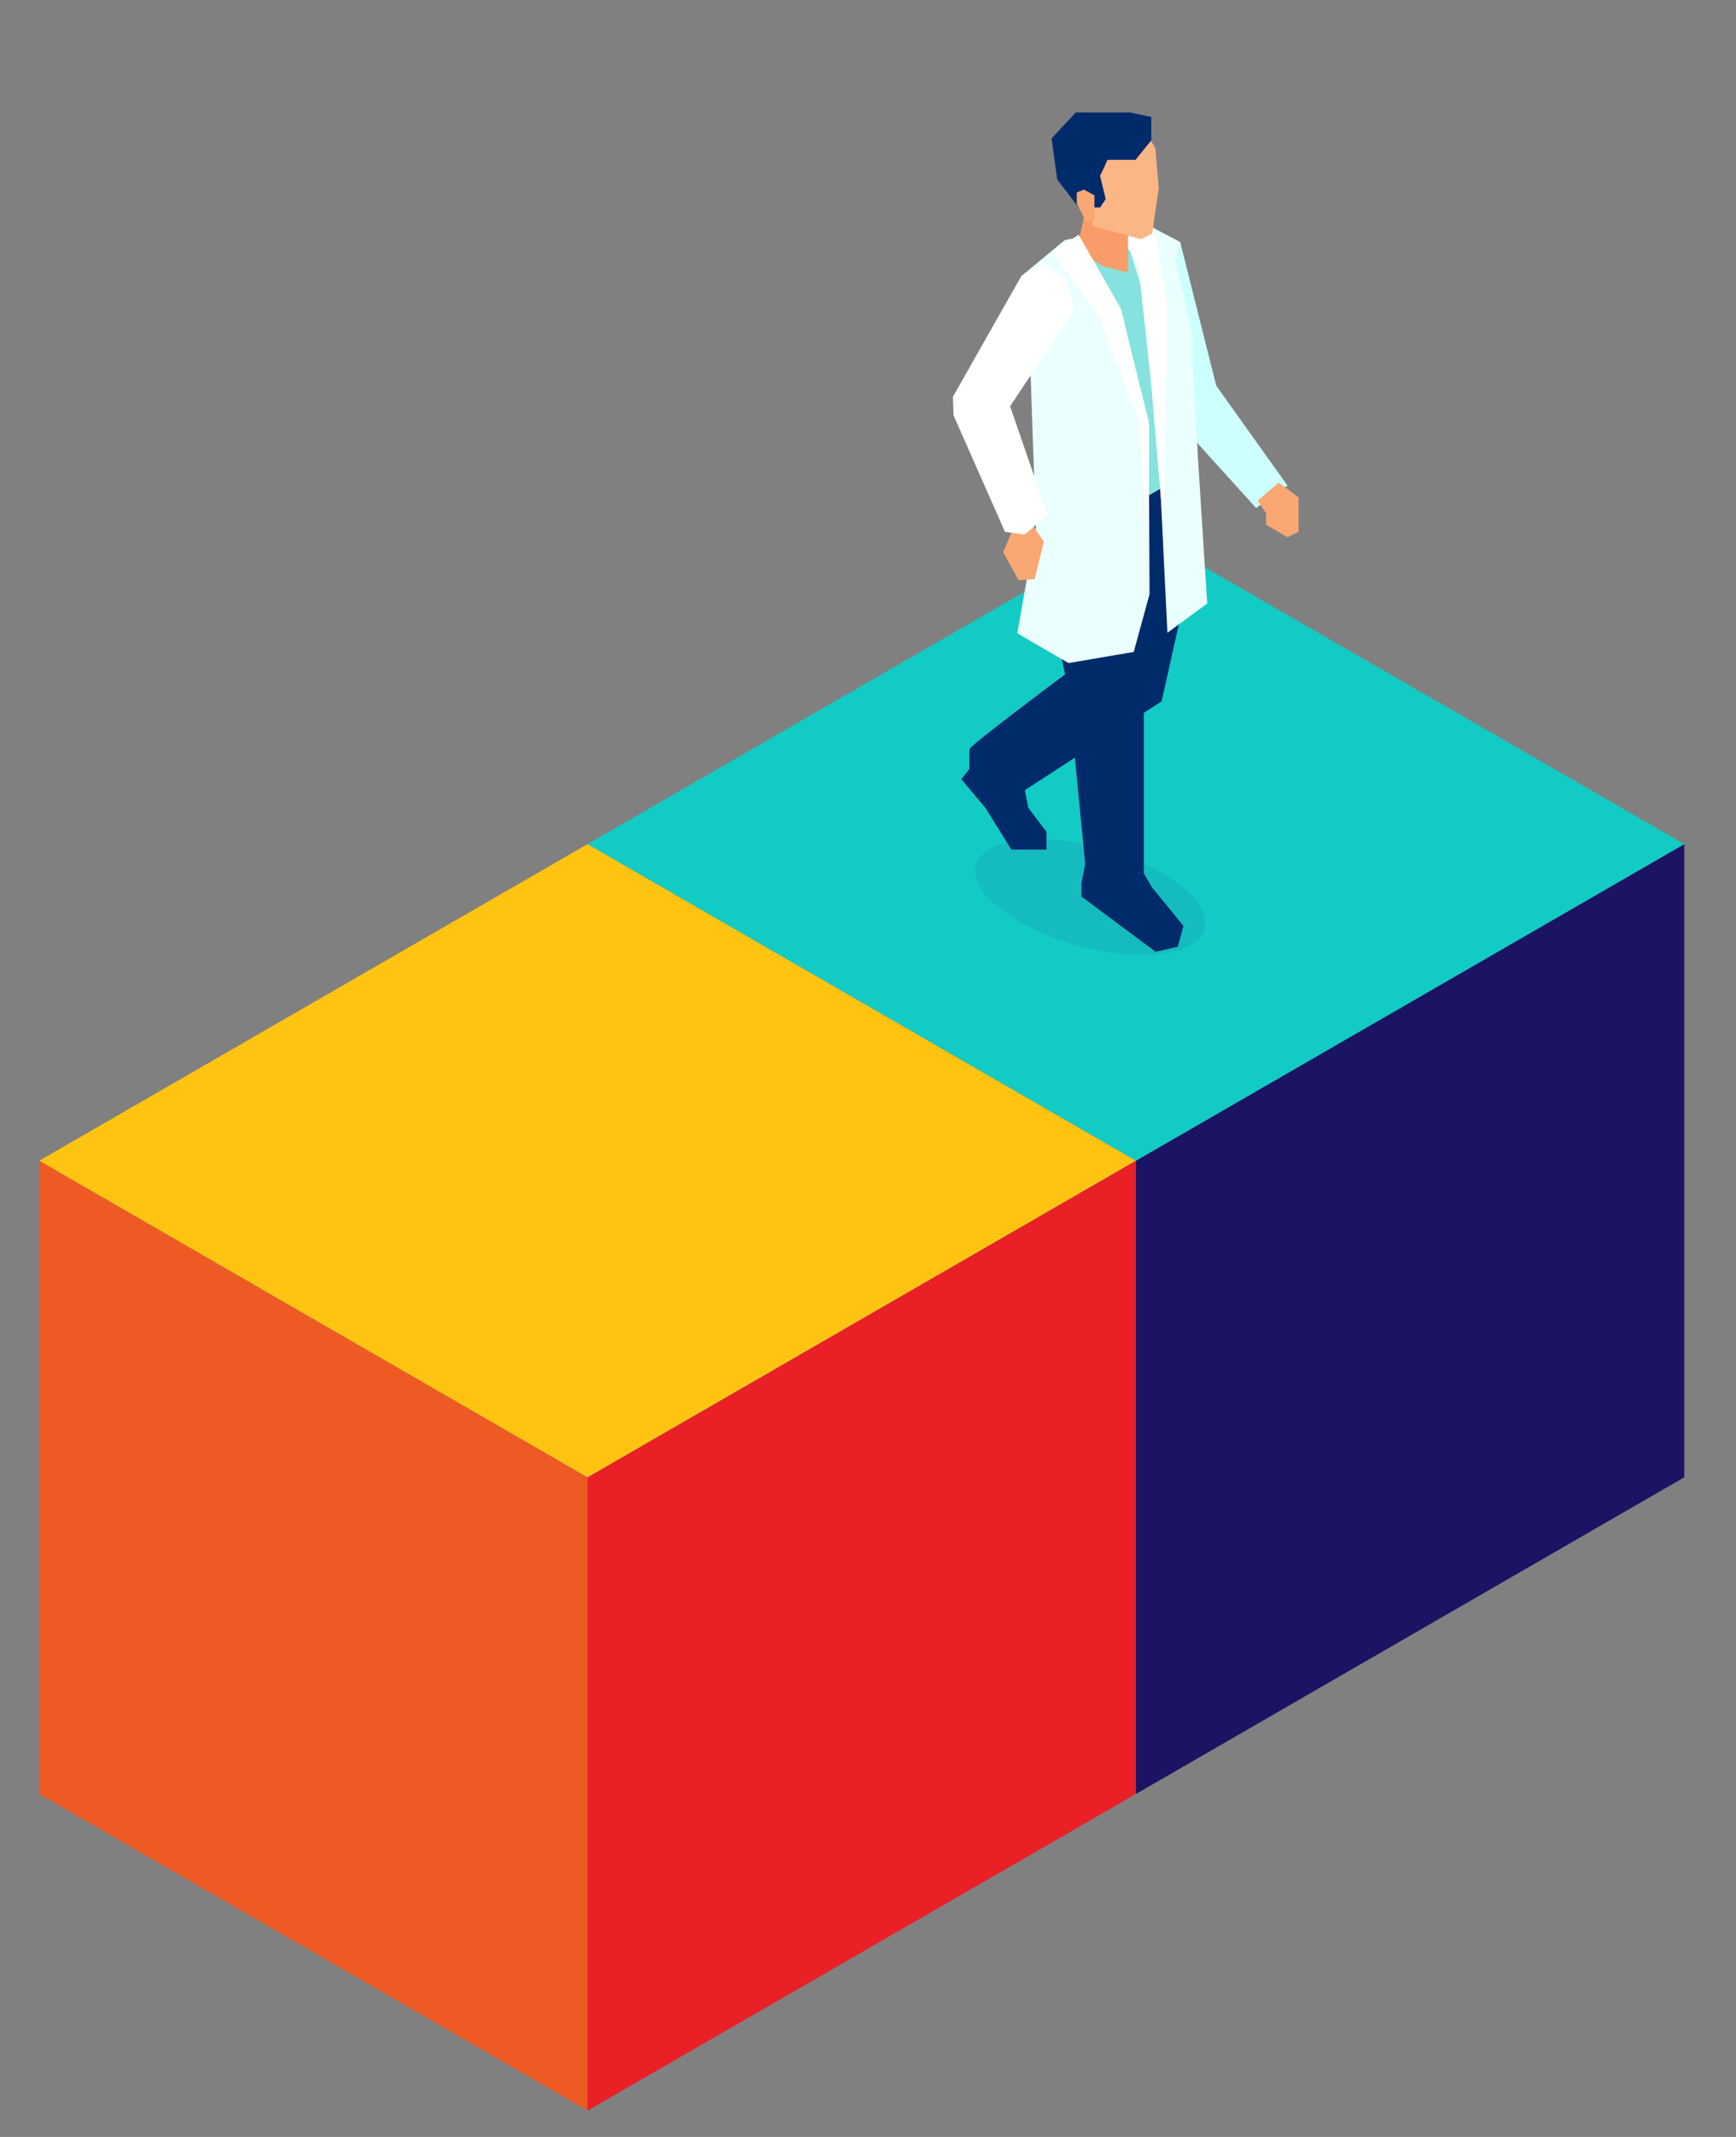
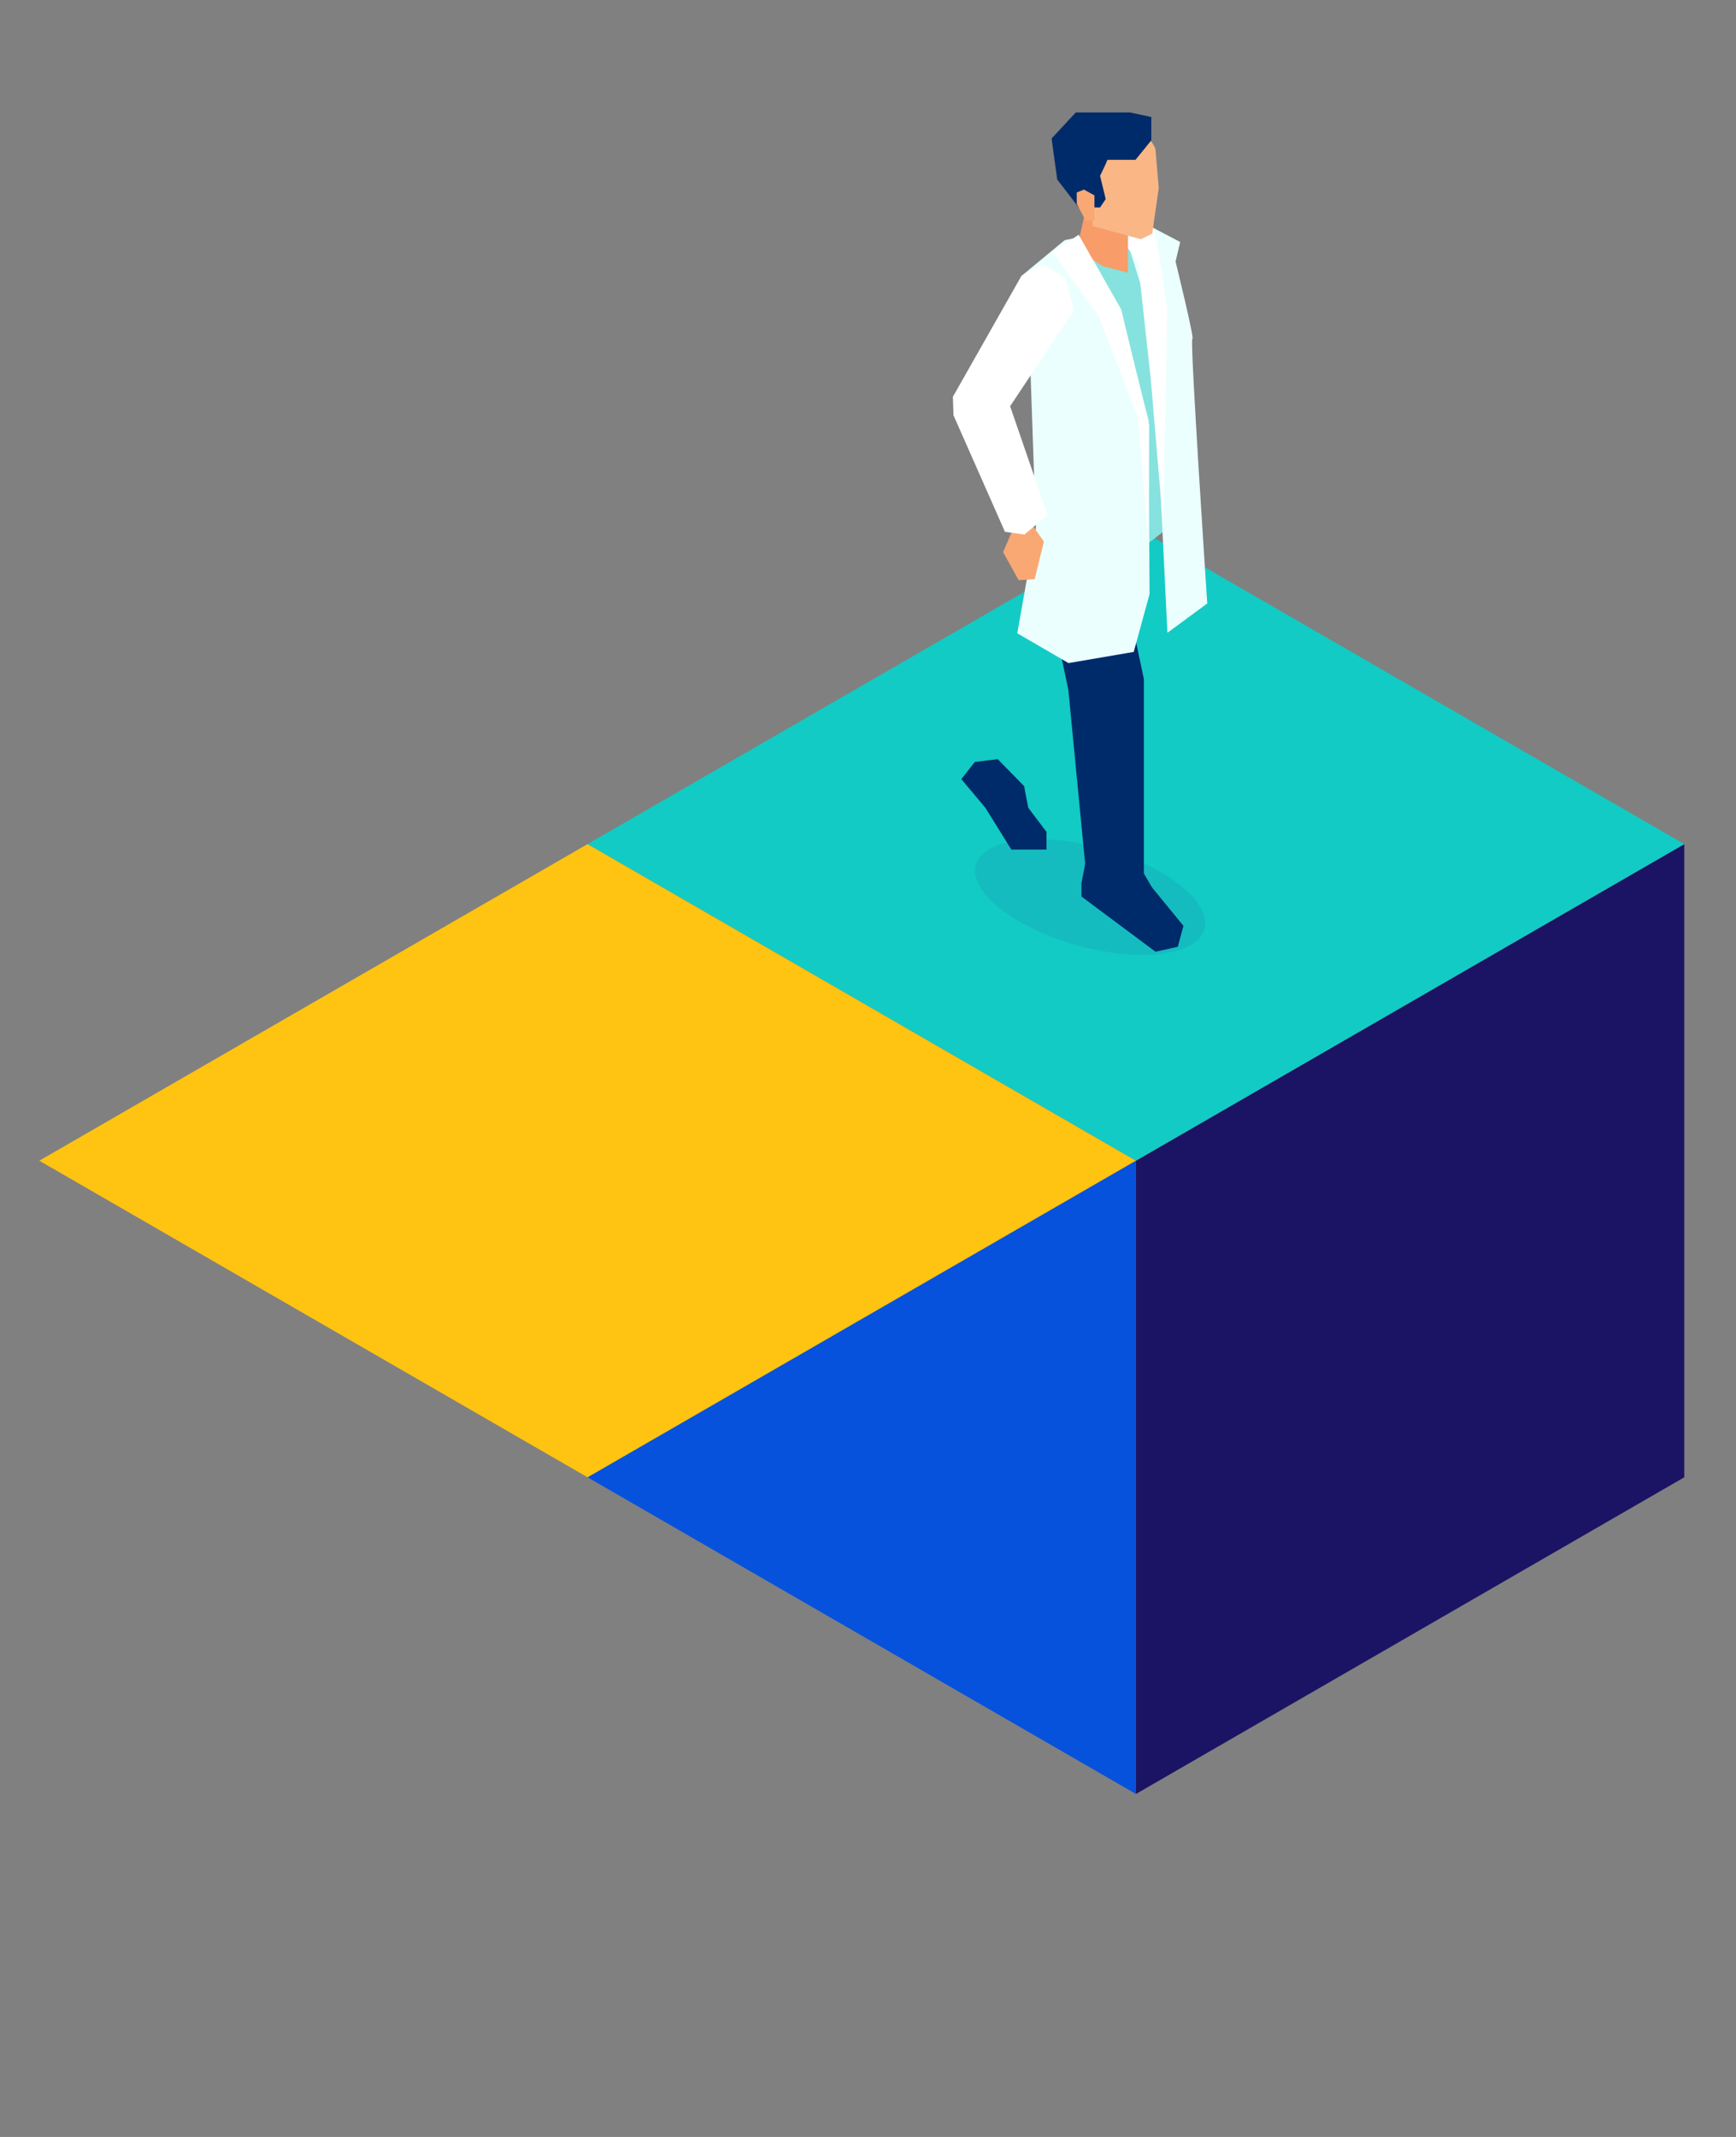
<svg xmlns="http://www.w3.org/2000/svg" id="_レイヤー_1" data-name="レイヤー 1" viewBox="0 0 247 304">
  <rect x="0" y="0" width="247" height="304" fill="#808080" stroke="none" />
  <defs>
    <style>
      .cls-1 {
        fill: #12cbc4;
      }

      .cls-2 {
        fill: #ffc312;
      }

      .cls-3 {
        fill: #ee5a24;
      }

      .cls-4 {
        fill: #ccfffe;
      }

      .cls-5 {
        fill: #fff;
      }

      .cls-6 {
        fill: #1d99b3;
        opacity: .3;
      }

      .cls-7 {
        fill: #fbb686;
      }

      .cls-8 {
        fill: #ea2027;
      }

      .cls-9 {
        fill: #86e2de;
      }

      .cls-10 {
        fill: #1b1464;
      }

      .cls-11 {
        fill: #f89c69;
      }

      .cls-12 {
        fill: #002b6a;
      }

      .cls-13 {
        fill: #0652dd;
      }

      .cls-14 {
        fill: #f9a873;
      }

      .cls-15 {
        fill: #ebfffe;
      }
    </style>
  </defs>
  <g>
    <polygon class="cls-13" points="161.62 255.21 83.6 210.16 83.6 120.08 161.62 165.12 161.62 255.21" />
    <polygon class="cls-10" points="161.62 255.21 239.64 210.16 239.64 120.08 161.62 165.12 161.62 255.21" />
    <polygon class="cls-1" points="161.62 165.12 83.6 120.08 161.62 75.04 239.64 120.08 161.62 165.12" />
  </g>
  <g>
-     <polygon class="cls-3" points="83.6 300.25 5.59 255.21 5.59 165.12 83.6 210.16 83.6 300.25" />
-     <polygon class="cls-8" points="83.6 300.25 161.62 255.21 161.62 165.12 83.6 210.16 83.6 300.25" />
    <polygon class="cls-2" points="83.6 210.16 5.59 165.12 83.6 120.08 161.62 165.12 83.6 210.16" />
  </g>
  <g>
    <path class="cls-6" d="M170.07,134c-3.69,2.87-13.38,2.32-21.64-1.21-8.26-3.53-11.96-8.72-8.27-11.59,3.69-2.87,13.38-2.32,21.64,1.21,8.26,3.53,11.96,8.72,8.27,11.59Z" />
    <g>
      <polygon class="cls-12" points="149.62 86.78 152.01 98.18 154.66 125.61 159.7 126.81 162.75 124.82 162.75 96.59 159.3 80.28 149.62 86.78" />
      <polygon class="cls-9" points="156.85 34.42 161.72 34.03 166.39 44.73 168.45 64.71 168.38 73.41 162.5 77.97 153.97 37.47 156.85 34.42" />
-       <polygon class="cls-4" points="165.5 35.88 167.92 34.42 173.05 54.87 183.19 69.08 178.72 72.27 168.45 60.93 165.5 35.88" />
-       <polygon class="cls-14" points="181.93 68.66 184.77 70.77 184.77 75.65 183.19 76.43 180.15 74.65 180.15 73.03 178.95 71.21 181.93 68.66" />
      <polygon class="cls-12" points="162.22 123.36 163.91 126.24 168.38 131.71 167.58 134.69 164.4 135.39 153.87 127.54 153.87 125.65 154.46 122.57 162.22 123.36" />
      <path class="cls-12" d="M145.73,111.83c0,.25.58,3.09.58,3.09l2.59,3.43v2.51h-5.01l-3.68-5.93-3.43-4.09,1.92-2.45,3.26-.39,3.76,3.84Z" />
-       <path class="cls-12" d="M168.45,85.59l-3.18,14.18-20.81,13.52s-3.05,1.46-3.18,1.06c-.13-.4-3.31-3.84-3.31-3.84,0,0-.13-3.31,0-3.98s20.15-15.51,20.15-15.51l.27-17.5s9.54-5.83,9.54-5.43.53,17.5.53,17.5Z" />
      <path class="cls-15" d="M146.31,44.5l-.98-5.24,6.15-5.09,11.4-2.39,5.04,2.65-.66,2.78s2.78,11.27,2.39,11c-.4-.27,2.12,37.64,2.12,37.64l-5.67,4.17-2.15-44.2-3.71-11.93-5.96.8,5.17,9.41,3.98,15.77.13,24.65-2.25,8.22-9.28,1.59-7.29-4.24,2.65-14.98-1.06-30.62Z" />
      <path class="cls-5" d="M164.11,32.6c.39.5,1.98,11.33,1.98,11.33l-.6,30.72-1.76-20.74-1.82-16.64-1.89-2.58,2.58-2.09h1.5Z" />
      <polygon class="cls-14" points="144.94 73.39 146.84 74.63 148.53 77.05 147.21 82.39 144.94 82.54 142.72 78.55 144.94 73.39" />
      <polygon class="cls-5" points="151.58 39.56 152.8 44.15 143.72 57.79 149.05 73.26 145.76 76.04 142.99 75.66 135.66 59.07 135.58 56.44 145.33 39.25 148.37 37.63 151.58 39.56" />
      <g>
        <path class="cls-11" d="M160.49,32.17v6.63l-3.58-.93-3.71-2.39,1.26-5.57,6.03,2.25Z" />
        <path class="cls-7" d="M155.46,30.45v1.72l6.89,1.86,1.59-.8.93-6.49-.48-5.59s-1.33-3.68-6.02-2.76c-4.44.87-5.96,3.45-5.96,3.45l3.05,8.62Z" />
        <path class="cls-12" d="M157.56,22.76c-.13.4-1.04,2.25-1.04,2.25l.8,3.31-.8,1.19h-3.05l-3.05-3.98-.8-5.83,3.45-3.71h7.69l3.05.66v3.31l-2.25,2.78h-4Z" />
        <polygon class="cls-14" points="155.72 27.8 154.23 26.97 153.2 27.38 153.2 28.99 154.46 31.38 155.72 31.38 155.72 27.8" />
      </g>
      <path class="cls-5" d="M149.79,35.88l3.68-2.49,6.06,10.64,3.98,16.5s-.1,15.74-.2,15.44-1.39-16.53-1.39-16.53l-5.57-14.41-6.56-9.15Z" />
    </g>
  </g>
</svg>